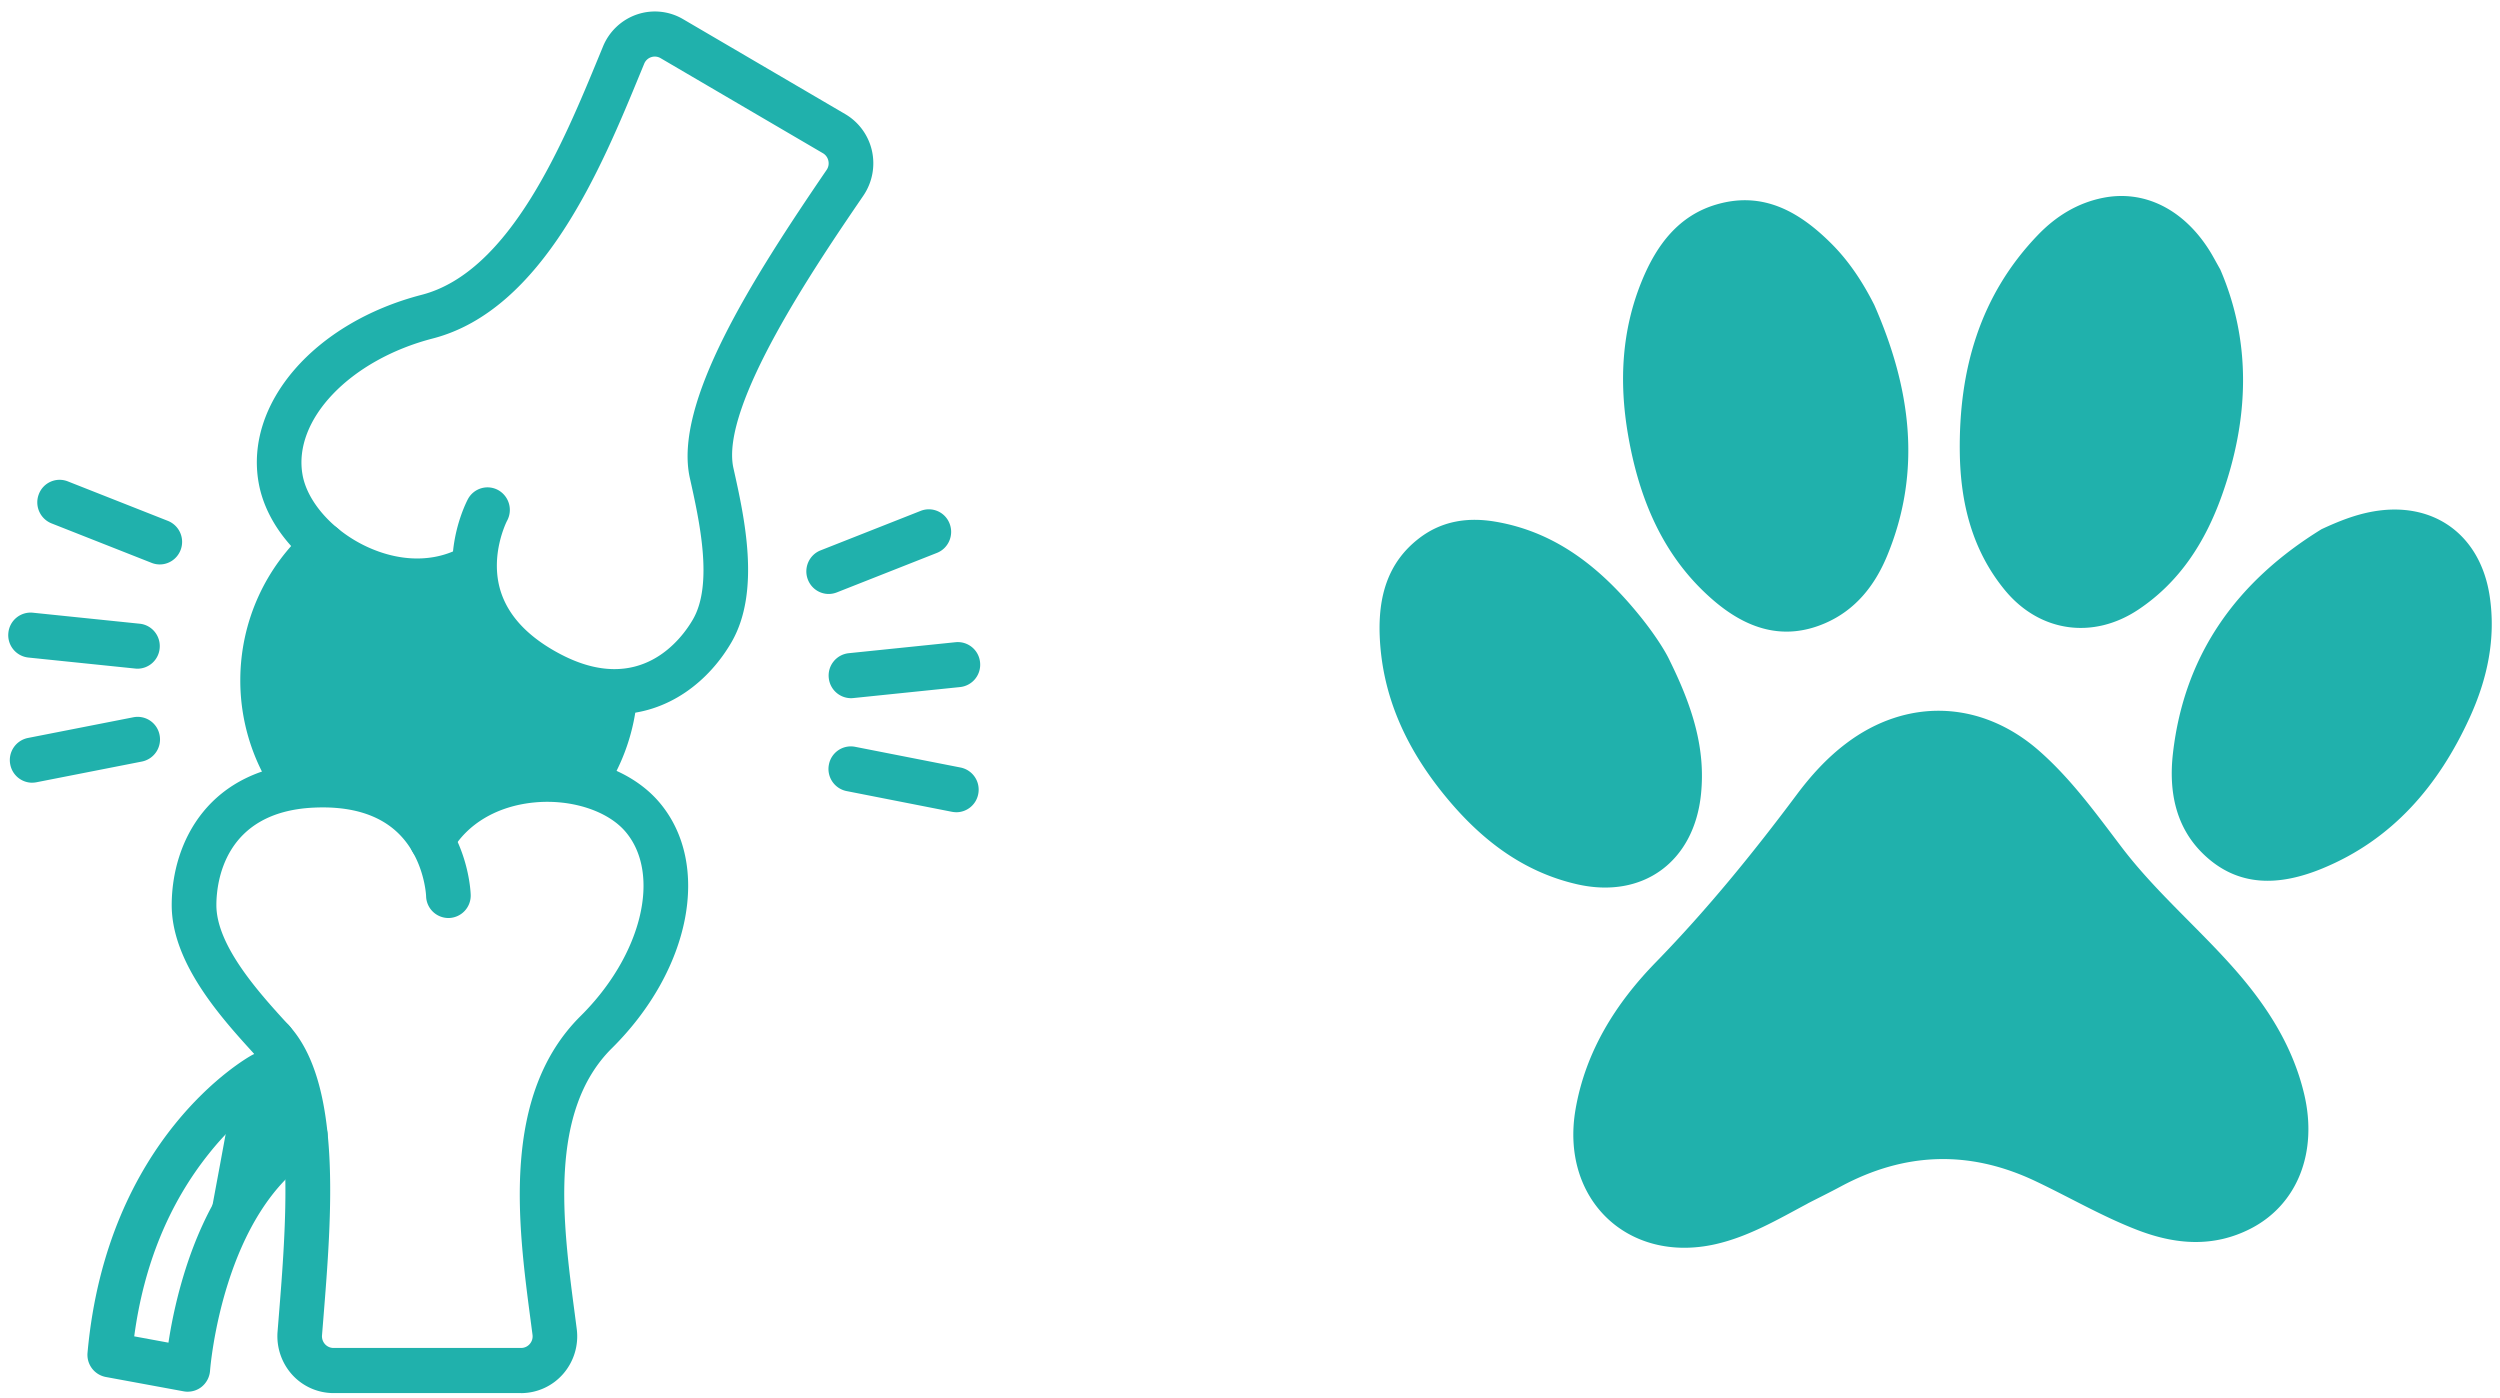
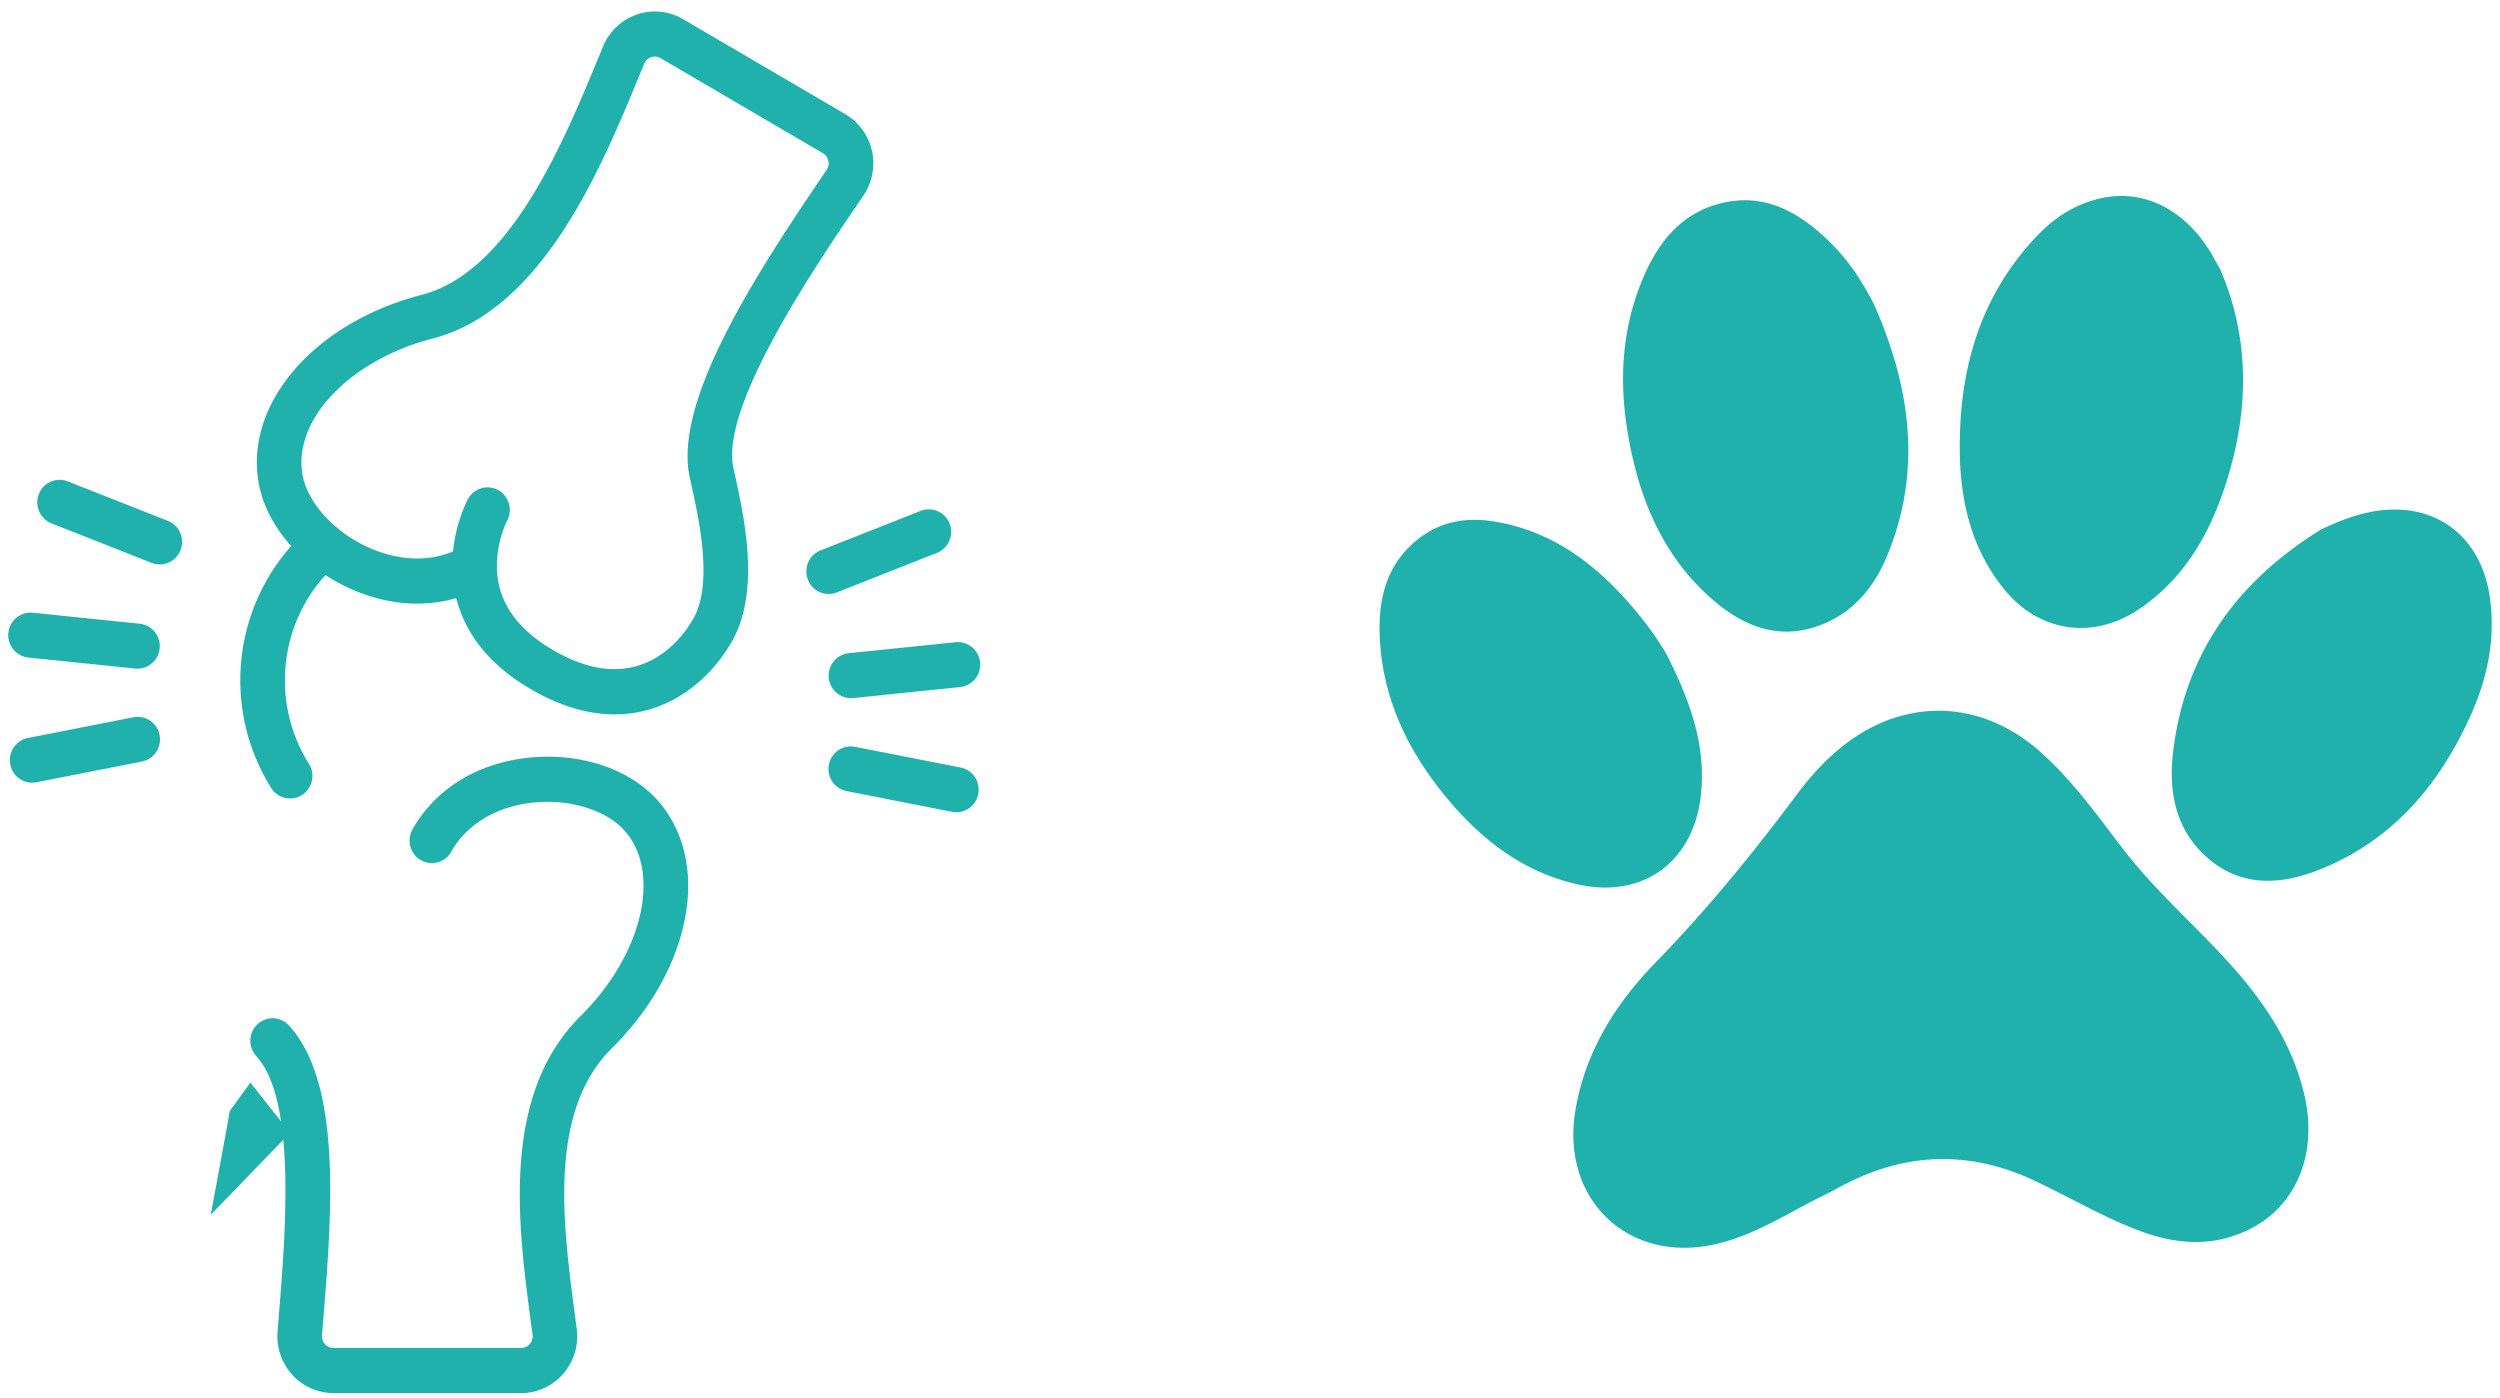
<svg xmlns="http://www.w3.org/2000/svg" width="152" height="85" fill="none">
  <path fill="#20B1AC" d="M37.37 43.435c-1.377 0-2.897-.364-4.536-1.223-2.633-1.382-4.316-3.238-5.003-5.516a7 7 0 0 1-.092-.332c-2.05.604-4.353.398-6.561-.629-2.899-1.347-4.986-3.787-5.45-6.369-.869-4.836 3.393-9.755 9.913-11.442 5.382-1.394 8.632-9.294 10.784-14.521l.24-.582A3.43 3.43 0 0 1 38.725.88a3.38 3.38 0 0 1 2.803.283l9.866 5.777a3.46 3.46 0 0 1 1.621 2.231 3.5 3.5 0 0 1-.52 2.72c-2.84 4.158-8.742 12.807-7.902 16.573.666 2.978 1.671 7.477-.111 10.57-1.337 2.319-3.813 4.399-7.108 4.399zm-6.537-11.78c-.022.042-1.07 2.092-.4 4.27.473 1.533 1.7 2.83 3.65 3.852 4.866 2.551 7.393-.98 8.051-2.123 1.246-2.16.382-6.026-.19-8.586-1.017-4.556 3.757-12.06 8.313-18.735a.7.7 0 0 0 .107-.56.7.7 0 0 0-.333-.459l-9.865-5.777a.695.695 0 0 0-1 .34l-.238.577c-2.357 5.732-5.92 14.393-12.615 16.126-5.04 1.305-8.518 4.948-7.917 8.296.299 1.662 1.871 3.417 3.914 4.366 1.817.844 3.685.94 5.233.286.181-1.812.866-3.104.908-3.184a1.35 1.35 0 0 1 1.841-.545 1.38 1.38 0 0 1 .543 1.855zM31.681 84.7H20.28a3.4 3.4 0 0 1-2.509-1.11 3.5 3.5 0 0 1-.896-2.618l.079-.985c.42-5.226 1.053-13.124-1.373-15.776a1.38 1.38 0 0 1 .073-1.937 1.345 1.345 0 0 1 1.915.073c3.238 3.534 2.6 11.479 2.088 17.862l-.079.98a.72.72 0 0 0 .184.539.7.7 0 0 0 .517.228h11.401a.69.69 0 0 0 .53-.243.7.7 0 0 0 .167-.557l-.125-.953c-.757-5.75-1.797-13.624 3.05-18.43 3.714-3.682 4.92-8.597 2.741-11.19-1.082-1.286-3.312-2.008-5.55-1.794-2.266.216-4.107 1.309-5.054 2.993-.37.66-1.197.89-1.85.516a1.38 1.38 0 0 1-.51-1.87c1.389-2.476 4-4.068 7.158-4.37 3.176-.302 6.192.749 7.873 2.75 3.148 3.743 1.898 10.161-2.909 14.926-3.878 3.843-2.981 10.645-2.26 16.108l.125.961a3.48 3.48 0 0 1-.82 2.723 3.4 3.4 0 0 1-2.566 1.176z" />
-   <path fill="#20B1AC" d="M16.577 64.654c-.365 0-.729-.147-.995-.439-2.051-2.239-5.152-5.623-5.142-9.204.01-3.807 2.243-8.355 8.503-8.649 2.964-.137 5.34.614 7.064 2.237 2.5 2.356 2.608 5.671 2.612 5.812a1.364 1.364 0 0 1-1.322 1.404 1.36 1.36 0 0 1-1.39-1.33c0-.045-.108-2.352-1.77-3.898C22.968 49.5 21.263 49 19.07 49.104c-5.475.258-5.912 4.593-5.914 5.916-.007 2.5 2.656 5.41 4.418 7.333a1.38 1.38 0 0 1-.072 1.937 1.34 1.34 0 0 1-.92.365zM35.64 48.726c-.258 0-.519-.074-.749-.229a1.38 1.38 0 0 1-.38-1.9 9.54 9.54 0 0 0 1.527-4.454 1.36 1.36 0 0 1 1.461-1.256 1.366 1.366 0 0 1 1.242 1.478 12.3 12.3 0 0 1-1.97 5.75c-.261.399-.693.613-1.131.613z" />
  <path fill="#20B1AC" d="M17.637 48.546c-.448 0-.888-.224-1.147-.635a12.3 12.3 0 0 1-1.88-6.548c0-3.538 1.515-6.898 4.157-9.223a1.345 1.345 0 0 1 1.914.135 1.38 1.38 0 0 1-.133 1.935 9.52 9.52 0 0 0-3.224 7.153 9.5 9.5 0 0 0 1.458 5.077 1.38 1.38 0 0 1-.416 1.892 1.34 1.34 0 0 1-.727.214zM8.361 40.657q-.07 0-.14-.009l-6.502-.67a1.366 1.366 0 0 1-1.21-1.502 1.36 1.36 0 0 1 1.485-1.224l6.502.67c.745.077 1.288.748 1.211 1.502a1.36 1.36 0 0 1-1.348 1.233zM9.716 34.318c-.164 0-.332-.03-.493-.094l-6.09-2.402a1.376 1.376 0 0 1-.772-1.776 1.35 1.35 0 0 1 1.757-.78l6.09 2.403a1.375 1.375 0 0 1 .771 1.776c-.21.54-.72.873-1.263.873M1.954 47.589a1.36 1.36 0 0 1-1.33-1.11 1.37 1.37 0 0 1 1.071-1.61l6.418-1.26a1.357 1.357 0 0 1 1.59 1.083 1.37 1.37 0 0 1-1.071 1.609l-6.418 1.261a1.4 1.4 0 0 1-.26.025zM51.737 42.45a1.365 1.365 0 0 1-1.348-1.232 1.365 1.365 0 0 1 1.21-1.503l6.503-.669a1.36 1.36 0 0 1 1.486 1.225 1.365 1.365 0 0 1-1.211 1.502l-6.503.67a2 2 0 0 1-.139.008zM50.383 36.113c-.543 0-1.054-.331-1.264-.874-.273-.706.073-1.5.771-1.776l6.09-2.403a1.35 1.35 0 0 1 1.757.78c.272.706-.073 1.5-.771 1.776l-6.09 2.403c-.162.063-.33.094-.493.094M58.147 49.383q-.13 0-.26-.024l-6.418-1.262a1.37 1.37 0 0 1-1.072-1.608 1.357 1.357 0 0 1 1.59-1.084l6.418 1.261a1.37 1.37 0 0 1 1.072 1.609 1.36 1.36 0 0 1-1.33 1.11zM109.9 73.179c-1.806.961-3.577 2.01-5.602 2.468-5.337 1.206-9.45-2.756-8.504-8.206.613-3.538 2.46-6.453 4.879-8.935 3.109-3.193 5.907-6.628 8.569-10.193.862-1.155 1.831-2.223 2.988-3.1 3.702-2.811 8.23-2.646 11.743.432 1.95 1.71 3.46 3.808 5.016 5.855 2.051 2.7 4.637 4.885 6.862 7.41 1.944 2.207 3.529 4.64 4.233 7.57.858 3.563-.391 6.766-3.262 8.23-2.255 1.149-4.538.963-6.827.09-2.172-.831-4.181-2.015-6.278-3.005-3.996-1.884-7.904-1.742-11.778.332-.674.362-1.36.699-2.041 1.048zM134.995 16.39c1.9 4.405 1.756 9.073.093 13.738-1.001 2.804-2.544 5.246-5.077 6.936-2.75 1.835-6.01 1.38-8.121-1.192-1.983-2.417-2.691-5.293-2.734-8.343-.07-5.014 1.207-9.572 4.768-13.262 1.085-1.123 2.383-1.925 3.927-2.236 2.531-.51 4.94.702 6.522 3.26.178.288.333.588.622 1.098M113.944 18.512c2.198 4.99 2.955 10.07.789 15.292-.751 1.81-1.93 3.294-3.771 4.089-2.555 1.104-4.8.31-6.773-1.382-3.078-2.64-4.54-6.188-5.21-10.111-.543-3.184-.387-6.332.858-9.351.886-2.15 2.217-3.948 4.544-4.622 2.833-.82 5.041.46 6.975 2.393 1.07 1.07 1.896 2.329 2.586 3.692zM101.529 40.185c1.429 2.899 2.164 5.385 1.893 8.086-.413 4.125-3.54 6.41-7.546 5.49-3.292-.755-5.826-2.718-7.943-5.282-2.346-2.838-3.892-6.034-4.046-9.794-.095-2.348.444-4.475 2.425-5.98 1.383-1.05 2.965-1.267 4.609-.987 3.728.632 6.463 2.868 8.78 5.728.814 1.002 1.527 2.08 1.83 2.743zM141.16 32.17c1.022-.475 2.037-.881 3.133-1.073 3.678-.645 6.527 1.425 7.082 5.165.384 2.588-.153 5.04-1.219 7.37-1.892 4.14-4.7 7.423-8.965 9.174-2.544 1.046-5.104 1.197-7.254-.906-1.681-1.643-2.077-3.825-1.825-6.07.689-6.114 3.951-10.526 9.048-13.661z" />
-   <path fill="#20B1AC" d="M19.96 34.361s-1.491-.202-2.147.917-2.63 5.36-1.845 8.604 3.69 3.836 3.69 3.836 4.56 1.081 6.492 2.337c0 0 3.478-2.7 6.486-2.7s3.016.064 3.345-.554 1.95-4.123 0-5.379-6.347-2.615-6.811-6.173c0 0-.402 1.168-4.185.067s-5.024-.955-5.024-.955M11.415 84.616q-.12 0-.242-.022L6.43 83.72a1.37 1.37 0 0 1-1.108-1.474c1.18-13.107 9.64-17.9 9.999-18.096a1.35 1.35 0 0 1 1.752.408l2.592 3.673a1.38 1.38 0 0 1-.416 1.978c-5.727 3.413-6.472 13.035-6.478 13.131a1.39 1.39 0 0 1-.52.986 1.35 1.35 0 0 1-.833.288zM8.161 81.25l2.081.384a29.4 29.4 0 0 1 1.044-4.485c1.19-3.723 3.028-6.618 5.366-8.465l-1.022-1.447a17.4 17.4 0 0 0-2.925 2.9c-2.438 3.048-3.964 6.78-4.544 11.111z" />
  <path fill="#20B1AC" d="M13.971 67.547c0 .092-1.16 6.316-1.16 6.316l4.824-4.99-2.412-3.051-1.252 1.723z" />
</svg>